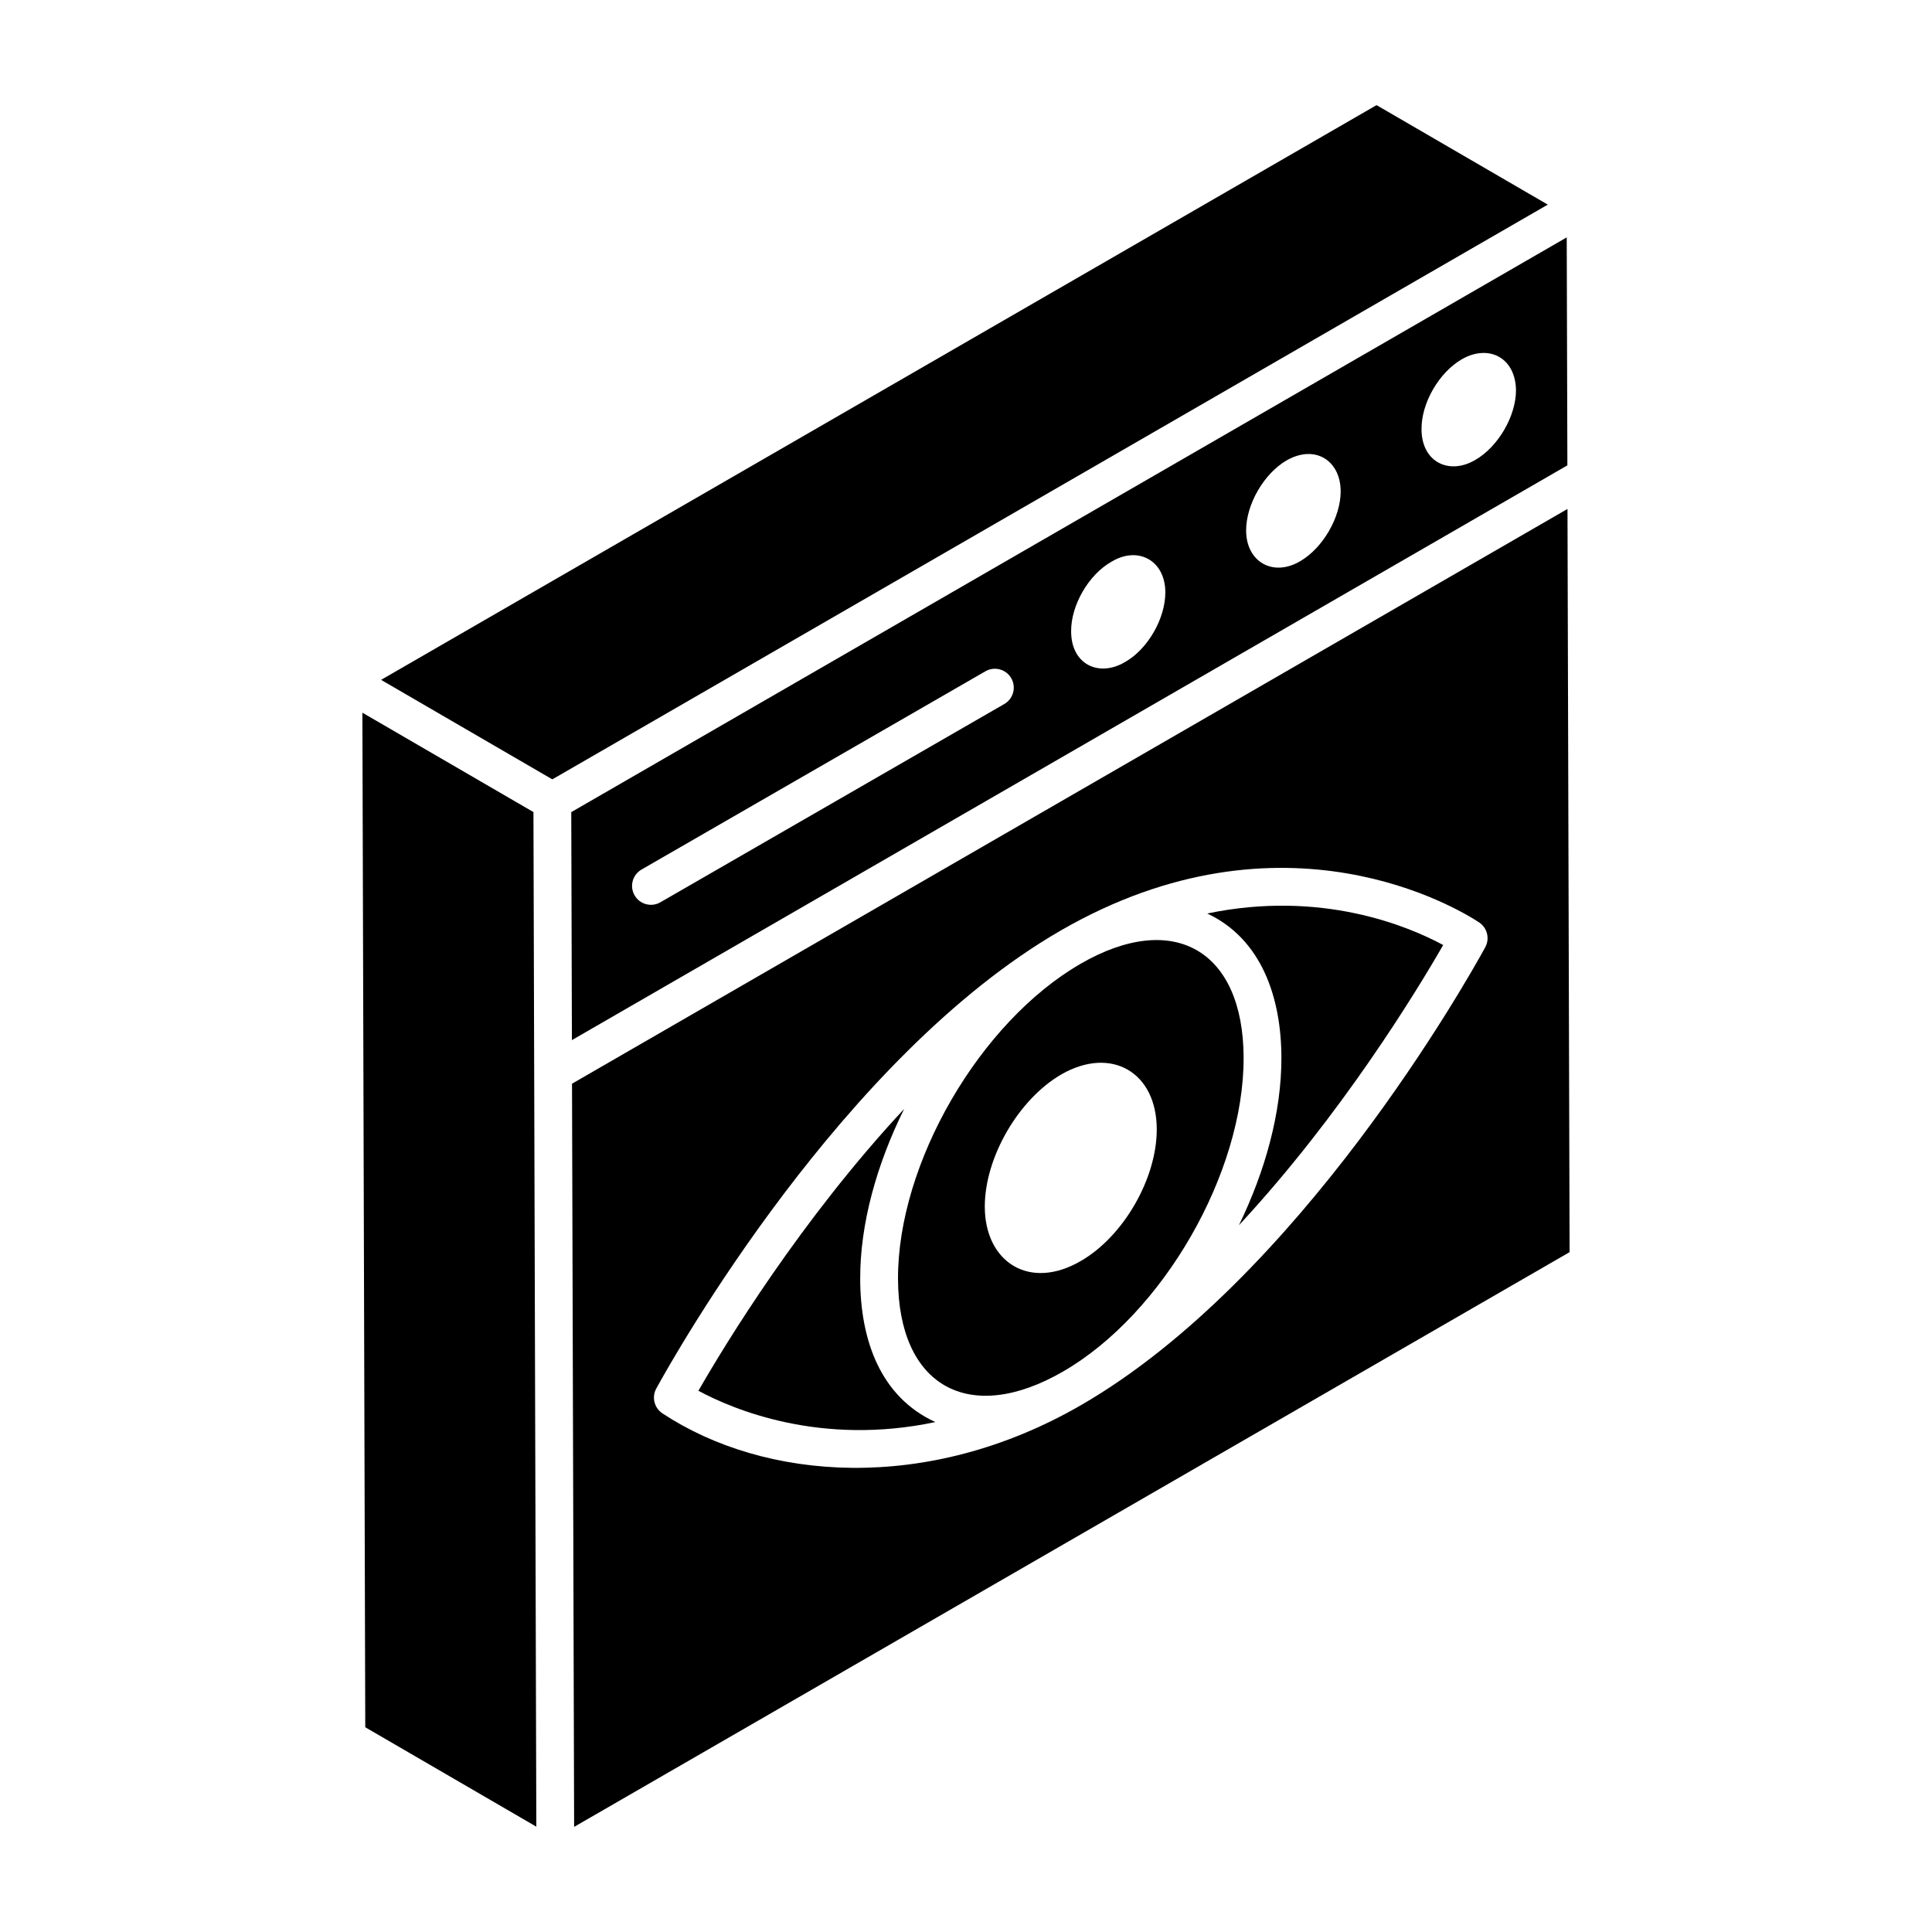
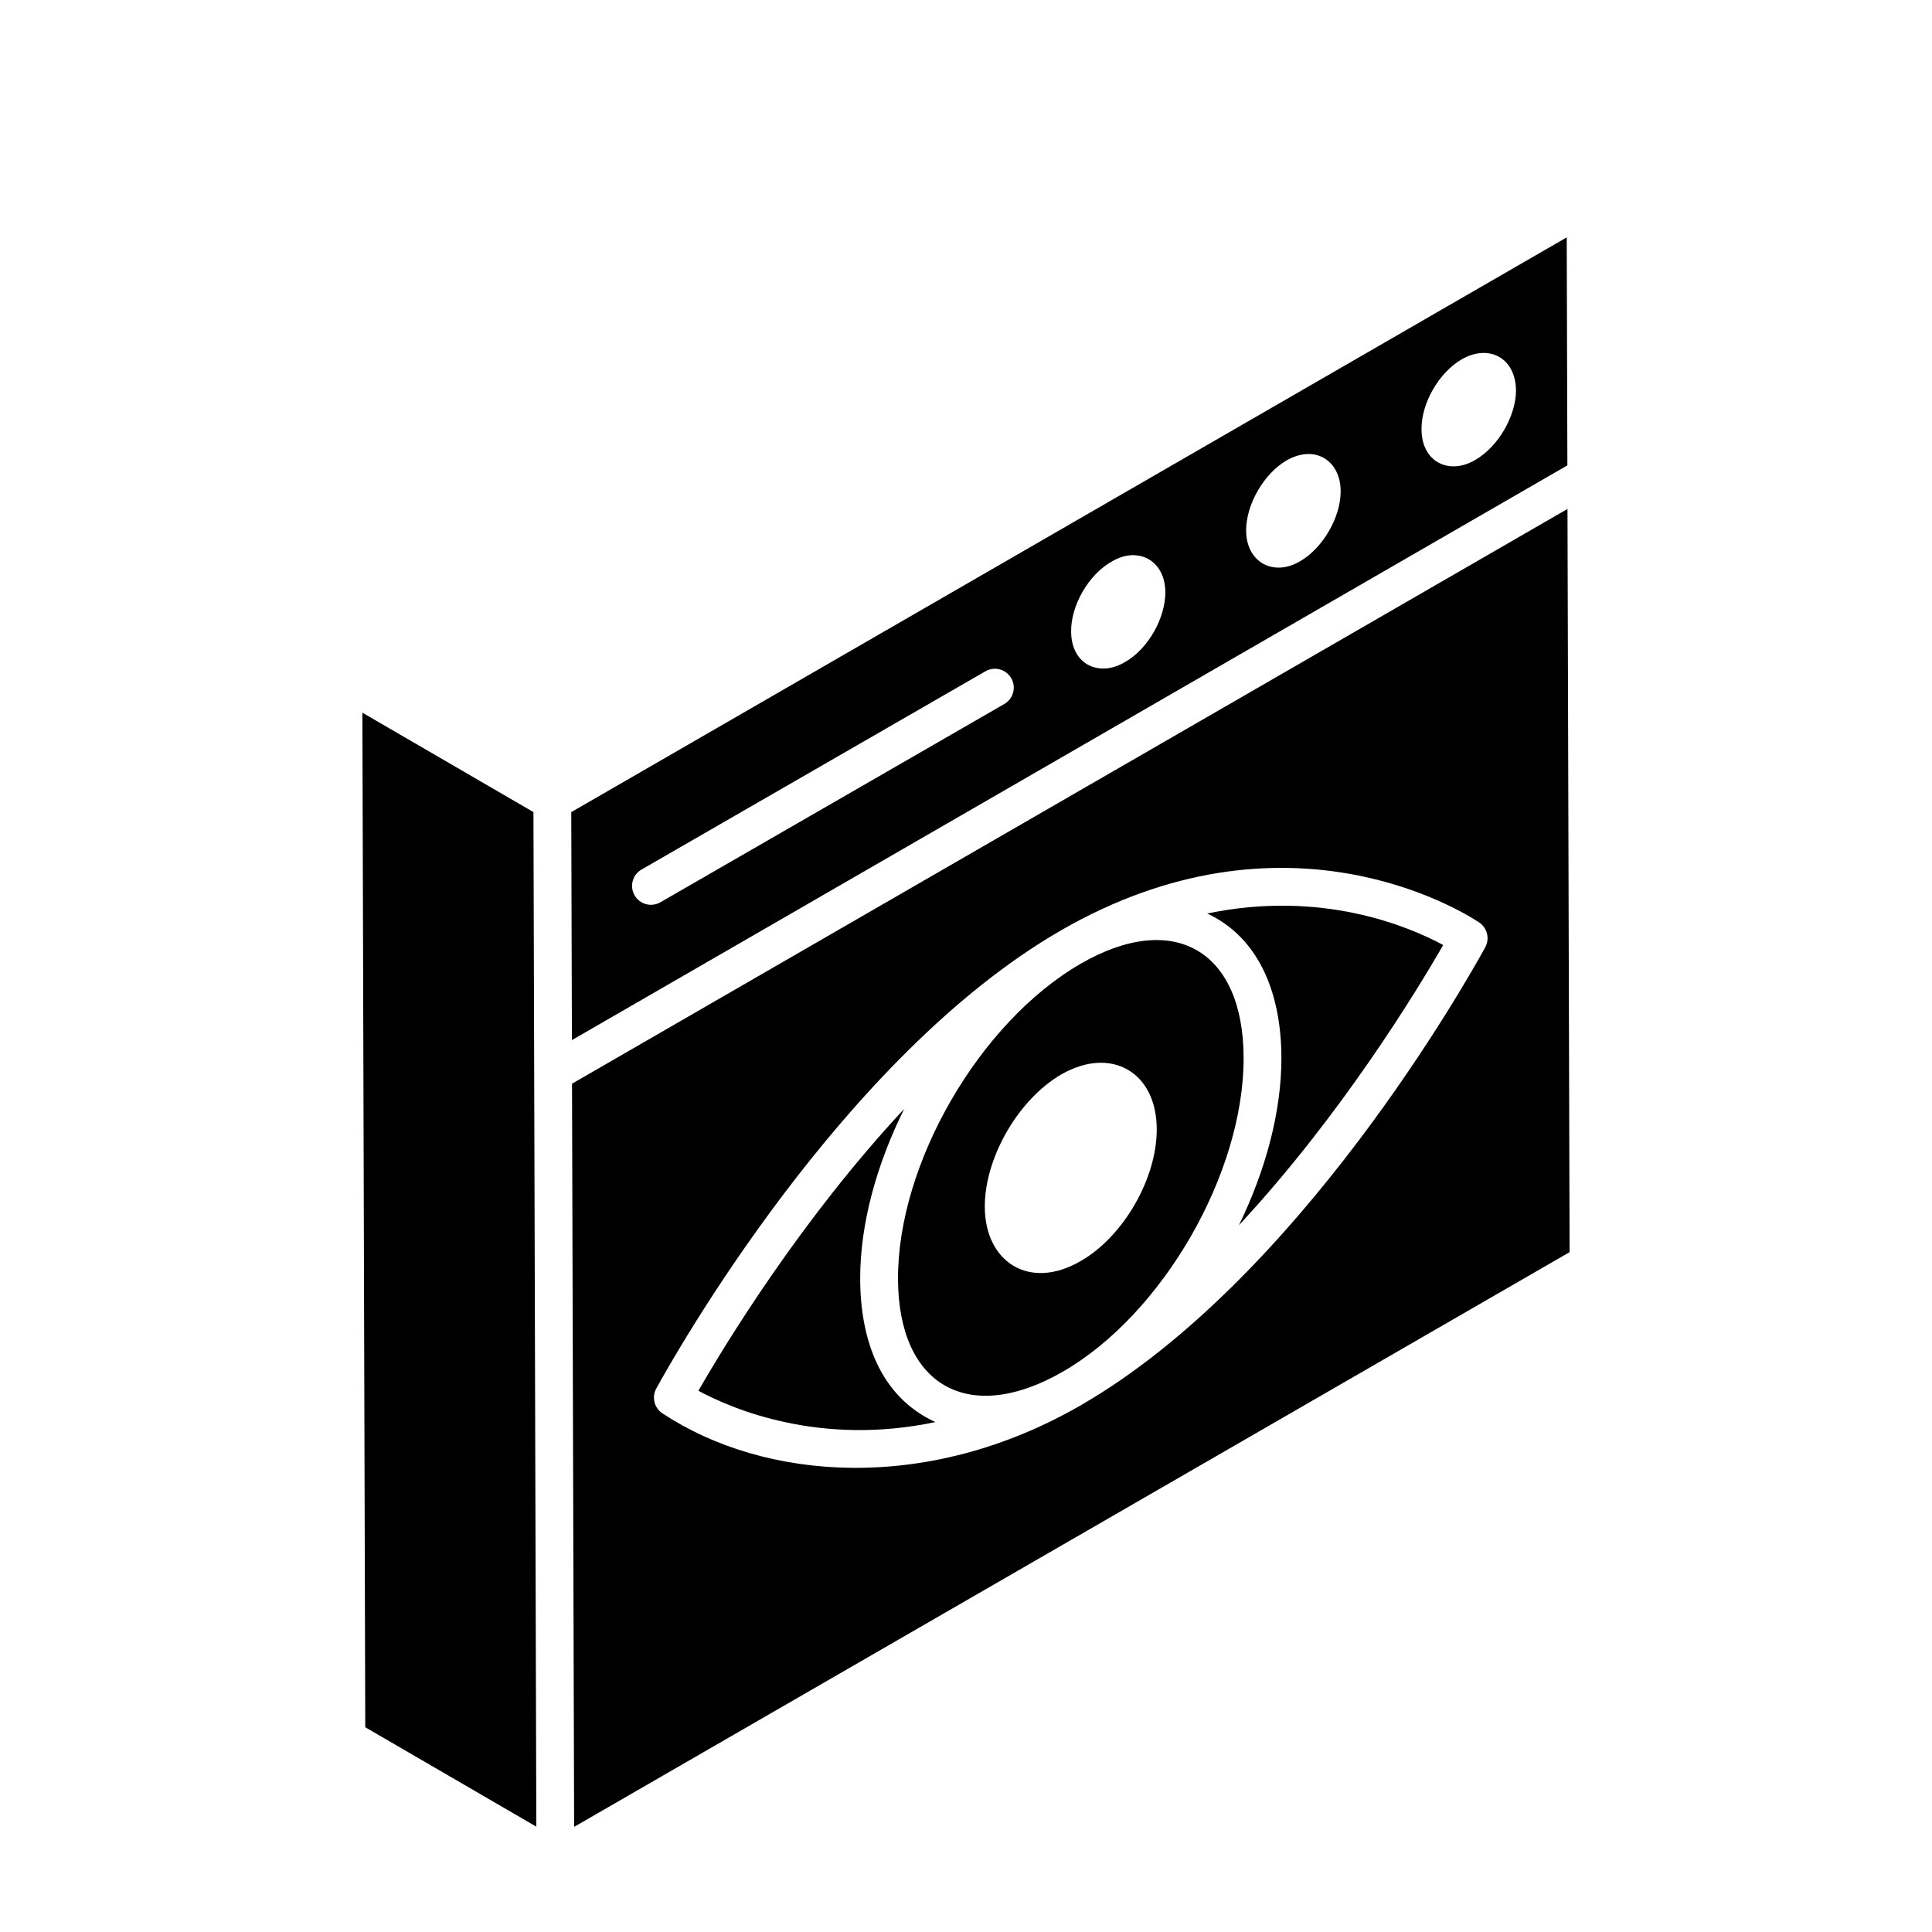
<svg xmlns="http://www.w3.org/2000/svg" fill="#000000" width="800px" height="800px" version="1.1" viewBox="144 144 512 512">
  <g>
    <path d="m559.2 206.91c-61.816 35.691-202.98 117.19-263.81 152.31l0.172 60.418 263.81-152.31zm-149.05 123.66-91.141 52.543c-2.391 1.383-5.461 0.559-6.836-1.84-1.383-2.394-0.559-5.457 1.84-6.836l91.141-52.543c2.394-1.383 5.461-0.551 6.836 1.84 1.383 2.394 0.555 5.457-1.84 6.836zm31.977-11.113c-6.91 4.094-14.266 0.625-14.266-8.129-0.07-6.918 4.637-15.051 10.699-18.473 7.055-4.262 14.266-0.297 14.266 8.129 0 6.918-4.637 15.051-10.699 18.473zm46.457-26.742c-7.199 4.266-14.348 0.195-14.348-8.137 0-6.922 4.711-15.059 10.707-18.555 7.617-4.356 14.348 0.078 14.348 8.207 0 6.852-4.711 14.988-10.707 18.484zm46.402-26.84c-6.918 4.098-14.266 0.609-14.266-8.133-0.07-6.918 4.637-15.051 10.699-18.547 7.051-4.027 14.184-0.512 14.336 8.203 0 6.852-4.707 14.98-10.77 18.477z" />
    <path d="m371.96 482.94c-0.043-14.684 4.406-30.414 11.645-45.059-27.32 29.305-47.422 62.328-54.52 74.688 9.258 4.984 32.395 14.719 62.793 8.293-14.676-6.731-19.875-21.91-19.918-37.922z" />
-     <path d="m508.8 171.86c-122.77 70.883 116.73-67.395-263.81 152.31l45.379 26.367 263.81-152.31z" />
-     <path d="m285.37 359.21-45.332-26.34 0.762 268.87 45.332 26.344c-0.18-65.297-0.582-205.99-0.762-268.87z" />
+     <path d="m285.37 359.21-45.332-26.34 0.762 268.87 45.332 26.344z" />
    <path d="m430.39 399.4c-26.781 15.465-48.496 52.93-48.41 83.512 0.082 28.414 18.789 38.969 43.734 24.562 26.473-15.281 47.941-52.605 47.855-83.195-0.078-28.387-18.504-39.129-43.18-24.879zm0.031 78.777c-13.641 7.957-25.441 0.25-25.441-14.422 0-13.02 8.914-28.445 20.332-35.055 13.176-7.527 25.238-0.582 25.238 14.621 0.004 13.023-8.812 28.344-20.129 34.855z" />
    <path d="m463.94 386.09c14.383 6.766 19.602 22.234 19.645 38.16 0.039 14.504-4.25 30-11.254 44.449 27.117-29.199 47.062-61.965 54.129-74.258-9.234-4.984-32.246-14.668-62.52-8.352z" />
    <path d="m559.4 278.88-263.81 152.31 0.559 196.95 263.81-152.31zm-21.793 116.16c-4.887 8.91-49.418 88.023-107.17 121.36-40.758 23.531-83.875 19.996-110.88 2.16-2.176-1.434-2.891-4.309-1.633-6.598 4.887-8.91 49.418-88.023 107.17-121.36 59.227-34.188 105.78-5.527 110.88-2.156 2.176 1.441 2.879 4.312 1.625 6.594z" />
  </g>
</svg>